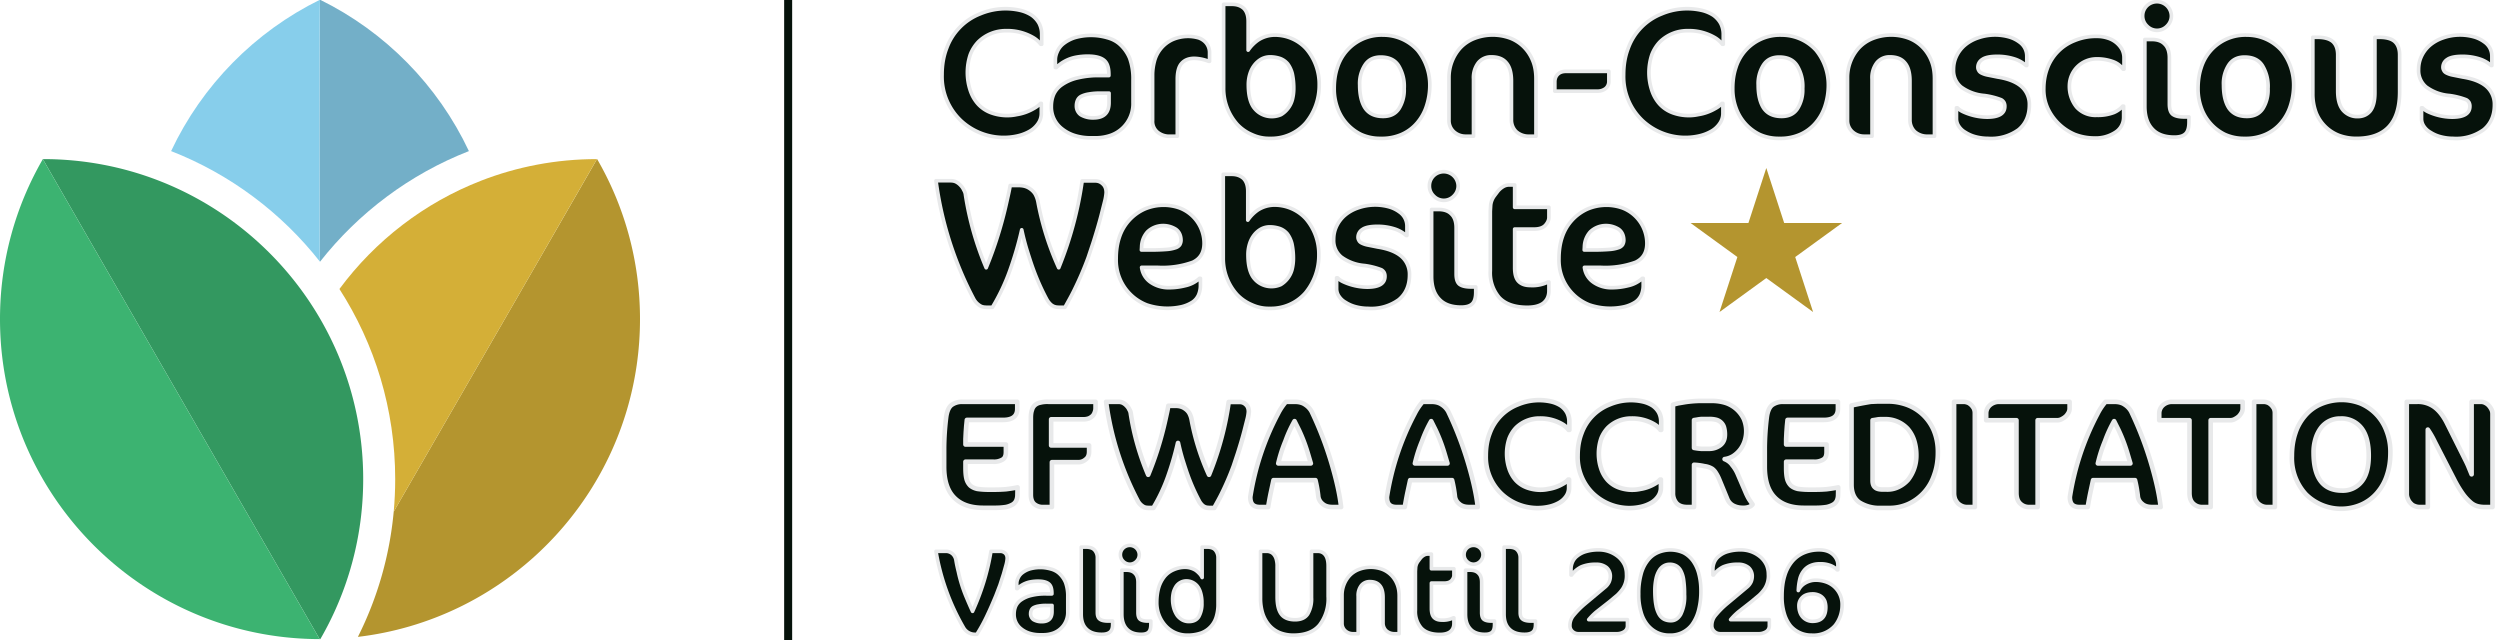
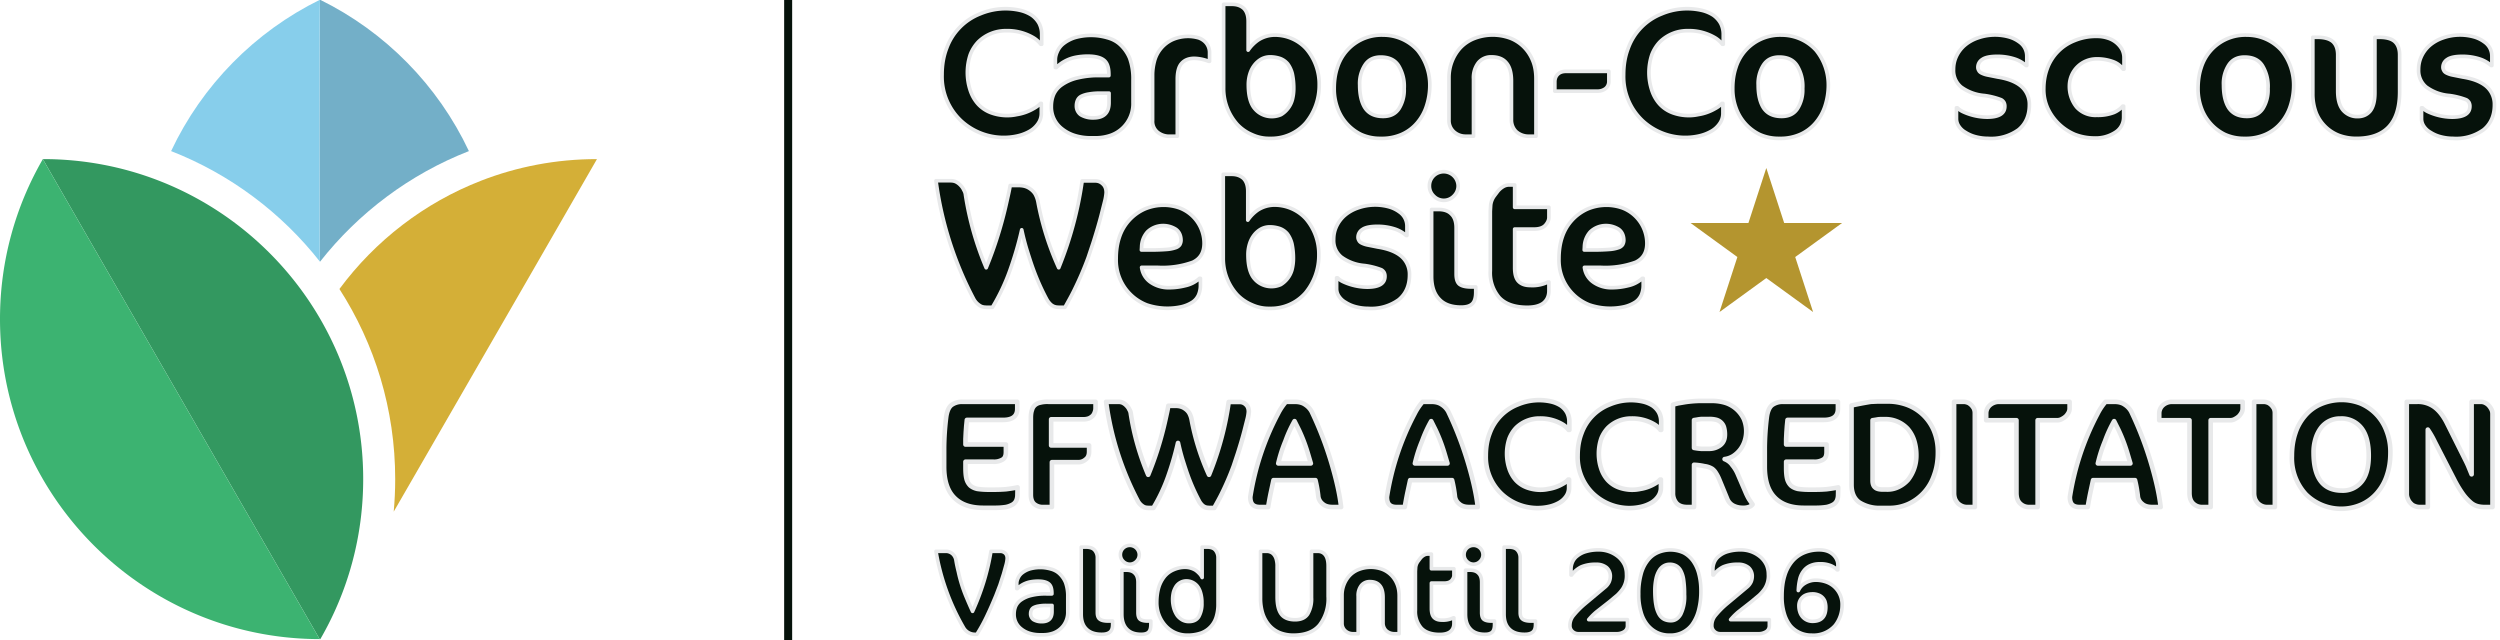
<svg xmlns="http://www.w3.org/2000/svg" xml:space="preserve" style="fill-rule:evenodd;clip-rule:evenodd;stroke-linejoin:round;stroke-miterlimit:2" viewBox="0 0 250 64">
  <path d="M.537-.08a.094.094 0 0 1-.007.037.058.058 0 0 1-.023.026A.144.144 0 0 1 .462 0a.46.46 0 0 1-.074.005H.314C.23.005.167-.018.124-.063.081-.107.06-.174.06-.262v-.127a1.77 1.77 0 0 1 .013-.193C.078-.623.09-.65.108-.664a.116.116 0 0 1 .07-.021h.358v.046c0 .048-.031.072-.093.072H.208l-.004.04-.003.043-.002.041v.036h.263v.049c0 .023-.006.039-.02.048a.107.107 0 0 1-.063.015h-.18v.04c0 .03.002.054.007.073a.094.094 0 0 0 .025.043c.012.01.027.017.045.021a.506.506 0 0 0 .068.005h.044a.94.94 0 0 0 .075-.003.974.974 0 0 0 .075-.012L.537-.08Z" style="fill:#06120b;fill-rule:nonzero;stroke:#e8e9ea;stroke-width:.03px" transform="translate(93.491 50.704) scale(15.363)" />
  <path d="M.486-.642a.07.07 0 0 1-.005.025.065.065 0 0 1-.013.023.085.085 0 0 1-.025.017.103.103 0 0 1-.035.006H.197v.17h.247v.041c0 .022-.007.039-.022.05a.072.072 0 0 1-.044.018H.202V0H.145a.085.085 0 0 1-.059-.02C.072-.033.065-.053.065-.08v-.499c0-.021.002-.039.007-.052a.063.063 0 0 1 .02-.033.075.075 0 0 1 .035-.016.184.184 0 0 1 .052-.005h.307v.043Z" style="fill:#06120b;fill-rule:nonzero;stroke:#e8e9ea;stroke-width:.03px" transform="translate(102.088 50.704) scale(15.363)" />
  <path d="M.867-.347.84-.266c-.022.06-.047.118-.075.175C.75-.06.732-.028.713.006H.68L.667.005C.662.004.656.003.65 0a.06.06 0 0 1-.018-.013.108.108 0 0 1-.018-.024 1.264 1.264 0 0 1-.075-.168C.527-.238.516-.273.505-.308a1.339 1.339 0 0 1-.028-.109c-.017.076-.039.15-.065.223-.025.07-.057.137-.095.2H.285L.271.005C.266.004.26.003.254 0a.097.097 0 0 1-.038-.037 1.92 1.92 0 0 1-.207-.648h.079c.012 0 .023.002.032.007a.088.088 0 0 1 .024.019.085.085 0 0 1 .017.025.062.062 0 0 1 .009.027c.021.136.059.27.113.397.048-.116.085-.236.112-.358.008-.036.015-.066.019-.091h.045c.011 0 .023.001.034.004a.09.09 0 0 1 .031.015c.01.007.019.016.026.027a.142.142 0 0 1 .016.045c.023.123.061.244.113.358a1.99 1.99 0 0 0 .128-.474h.071c.016 0 .03.005.042.017.012.011.018.026.018.047a.267.267 0 0 1-.008.048l-.019.075c-.013.05-.028.1-.044.15Z" style="fill:#06120b;fill-rule:nonzero;stroke:#e8e9ea;stroke-width:.03px" transform="translate(110.472 50.704) scale(15.363)" />
  <path d="M.414-.284.392-.358a1.06 1.06 0 0 0-.056-.145L.308-.559a.837.837 0 0 0-.059.129.92.92 0 0 0-.047.146h.212ZM.556 0C.527 0 .505-.007.49-.021a.073.073 0 0 1-.027-.045.801.801 0 0 0-.019-.109H.171l-.019.088A2.652 2.652 0 0 0 .136 0H.083C.06 0 .044-.006.034-.017.024-.028.02-.045.02-.066a1.718 1.718 0 0 1 .179-.539.383.383 0 0 1 .053-.08h.057c.028 0 .051.006.069.019a.124.124 0 0 1 .041.044c.069.144.122.294.16.449.015.061.026.119.032.173H.556Z" style="fill:#06120b;fill-rule:nonzero;stroke:#e8e9ea;stroke-width:.03px" transform="translate(124.723 50.704) scale(15.363)" />
  <path d="M.414-.284.392-.358a1.06 1.06 0 0 0-.056-.145L.308-.559a.837.837 0 0 0-.059.129.92.92 0 0 0-.047.146h.212ZM.556 0C.527 0 .505-.007.49-.021a.073.073 0 0 1-.027-.045.801.801 0 0 0-.019-.109H.171l-.019.088A2.652 2.652 0 0 0 .136 0H.083C.06 0 .044-.006.034-.017.024-.028.02-.045.02-.066a1.718 1.718 0 0 1 .179-.539.383.383 0 0 1 .053-.08h.057c.028 0 .051.006.069.019a.124.124 0 0 1 .041.044c.069.144.122.294.16.449.015.061.026.119.032.173H.556Z" style="fill:#06120b;fill-rule:nonzero;stroke:#e8e9ea;stroke-width:.03px" transform="translate(138.387 50.704) scale(15.363)" />
  <path d="M.581-.502a.144.144 0 0 0-.039-.035.28.28 0 0 0-.149-.039.214.214 0 0 0-.153.061.213.213 0 0 0-.044.07.31.31 0 0 0 0 .195.208.208 0 0 0 .044.076c.02.021.043.036.07.046.044.016.093.02.139.01a.264.264 0 0 0 .095-.034.131.131 0 0 0 .035-.027h.005v.051a.096.096 0 0 1-.019.061.138.138 0 0 1-.048.042.241.241 0 0 1-.065.024.343.343 0 0 1-.309-.086.331.331 0 0 1-.101-.248c0-.053.008-.101.025-.145A.317.317 0 0 1 .25-.668a.358.358 0 0 1 .219-.019.2.2 0 0 1 .062.026.136.136 0 0 1 .041.045.13.13 0 0 1 .014.061v.053H.581Z" style="fill:#06120b;fill-rule:nonzero;stroke:#e8e9ea;stroke-width:.03px" transform="translate(147.936 50.704) scale(15.363)" />
  <path d="M.581-.502a.144.144 0 0 0-.039-.035.28.28 0 0 0-.149-.039.214.214 0 0 0-.153.061.213.213 0 0 0-.044.07.31.31 0 0 0 0 .195.208.208 0 0 0 .044.076c.02.021.043.036.07.046.044.016.093.02.139.01a.264.264 0 0 0 .095-.034.131.131 0 0 0 .035-.027h.005v.051a.096.096 0 0 1-.019.061.138.138 0 0 1-.048.042.241.241 0 0 1-.065.024.343.343 0 0 1-.309-.086.331.331 0 0 1-.101-.248c0-.053.008-.101.025-.145A.317.317 0 0 1 .25-.668a.358.358 0 0 1 .219-.019.2.2 0 0 1 .062.026.136.136 0 0 1 .041.045.13.13 0 0 1 .014.061v.053H.581Z" style="fill:#06120b;fill-rule:nonzero;stroke:#e8e9ea;stroke-width:.03px" transform="translate(157.118 50.704) scale(15.363)" />
  <path d="M.301-.573H.25l-.017.002-.017.003-.014.002v.181a.378.378 0 0 0 .047.006H.3a.117.117 0 0 0 .072-.023c.021-.016.031-.039.031-.07a.168.168 0 0 0-.007-.05.072.072 0 0 0-.054-.047.184.184 0 0 0-.041-.004Zm.282.556A.049.049 0 0 1 .558 0a.113.113 0 0 1-.041.005.131.131 0 0 1-.059-.014.086.086 0 0 1-.041-.047L.366-.18a.264.264 0 0 0-.023-.044.092.092 0 0 0-.023-.025.124.124 0 0 0-.05-.017.384.384 0 0 0-.068-.009V0H.158C.127 0 .104-.008.088-.025a.098.098 0 0 1-.023-.067v-.574c.007-.003.018-.005.033-.009l.047-.008a.777.777 0 0 1 .096-.008h.076c.034 0 .065.005.093.014a.202.202 0 0 1 .116.104.207.207 0 0 1 .005.145.183.183 0 0 1-.074.096.14.14 0 0 1-.056.02c.02.008.038.021.05.039a.236.236 0 0 1 .035.057l.055.128c.009.02.017.035.025.046l.017.025Z" style="fill:#06120b;fill-rule:nonzero;stroke:#e8e9ea;stroke-width:.03px" transform="translate(166.301 50.704) scale(15.363)" />
  <path d="M.537-.08a.094.094 0 0 1-.007.037.058.058 0 0 1-.023.026A.144.144 0 0 1 .462 0a.46.46 0 0 1-.074.005H.314C.23.005.167-.018.124-.063.081-.107.06-.174.06-.262v-.127a1.77 1.77 0 0 1 .013-.193C.078-.623.09-.65.108-.664a.116.116 0 0 1 .07-.021h.358v.046c0 .048-.031.072-.093.072H.208l-.004.04-.003.043-.002.041v.036h.263v.049c0 .023-.006.039-.02.048a.107.107 0 0 1-.063.015h-.18v.04c0 .03.002.054.007.073a.094.094 0 0 0 .025.043c.012.01.027.017.045.021a.506.506 0 0 0 .068.005h.044a.94.94 0 0 0 .075-.003.974.974 0 0 0 .075-.012L.537-.08Z" style="fill:#06120b;fill-rule:nonzero;stroke:#e8e9ea;stroke-width:.03px" transform="translate(175.557 50.704) scale(15.363)" />
  <path d="M.487-.334a.32.32 0 0 0-.015-.102A.218.218 0 0 0 .43-.51a.197.197 0 0 0-.146-.062h-.03l-.015.001-.017.003-.02.003v.393c0 .02.005.035.016.044.01.01.028.014.053.014h.023a.162.162 0 0 0 .078-.017.196.196 0 0 0 .061-.046.255.255 0 0 0 .054-.157Zm.14-.019c0 .052-.008.1-.024.144a.315.315 0 0 1-.166.188.3.3 0 0 1-.125.027H.255A.244.244 0 0 1 .116-.03C.082-.054.065-.093.065-.146v-.515C.106-.67.148-.678.19-.685l.044-.002h.071c.039 0 .078.007.116.02.08.028.144.088.178.165.02.047.029.098.028.149Z" style="fill:#06120b;fill-rule:nonzero;stroke:#e8e9ea;stroke-width:.03px" transform="translate(184.154 50.704) scale(15.363)" />
  <path d="M.151 0a.08.08 0 0 1-.03-.006.095.095 0 0 1-.027-.017.107.107 0 0 1-.019-.028.109.109 0 0 1-.007-.04v-.594H.13c.009 0 .018.002.026.005.009.003.016.009.023.015a.108.108 0 0 1 .018.024.072.072 0 0 1 .006.029V0H.151Z" style="fill:#06120b;fill-rule:nonzero;stroke:#e8e9ea;stroke-width:.03px" transform="translate(194.364 50.704) scale(15.363)" />
  <path d="M.548-.642a.058.058 0 0 1-.006.026.114.114 0 0 1-.018.025.12.12 0 0 1-.026.018.06.06 0 0 1-.032.008H.34V0H.285a.081.081 0 0 1-.059-.023C.21-.038.202-.061.202-.092v-.473H.005V-.61c0-.019.008-.037.021-.05a.089.089 0 0 1 .062-.025h.46v.043Z" style="fill:#06120b;fill-rule:nonzero;stroke:#e8e9ea;stroke-width:.03px" transform="translate(198.542 50.704) scale(15.363)" />
  <path d="M.414-.284.392-.358a1.06 1.06 0 0 0-.056-.145L.308-.559a.837.837 0 0 0-.059.129.92.92 0 0 0-.047.146h.212ZM.556 0C.527 0 .505-.007.49-.021a.073.073 0 0 1-.027-.045.801.801 0 0 0-.019-.109H.171l-.019.088A2.652 2.652 0 0 0 .136 0H.083C.06 0 .044-.006.034-.017.024-.028.02-.045.02-.066a1.718 1.718 0 0 1 .179-.539.383.383 0 0 1 .053-.08h.057c.028 0 .051.006.069.019a.124.124 0 0 1 .041.044c.069.144.122.294.16.449.015.061.026.119.032.173H.556Z" style="fill:#06120b;fill-rule:nonzero;stroke:#e8e9ea;stroke-width:.03px" transform="translate(206.68 50.704) scale(15.363)" />
  <path d="M.548-.642a.058.058 0 0 1-.006.026.114.114 0 0 1-.018.025.12.12 0 0 1-.026.018.06.06 0 0 1-.032.008H.34V0H.285a.081.081 0 0 1-.059-.023C.21-.038.202-.061.202-.092v-.473H.005V-.61c0-.019.008-.037.021-.05a.089.089 0 0 1 .062-.025h.46v.043Z" style="fill:#06120b;fill-rule:nonzero;stroke:#e8e9ea;stroke-width:.03px" transform="translate(215.845 50.704) scale(15.363)" />
  <path d="M.151 0a.08.08 0 0 1-.03-.006.095.095 0 0 1-.027-.017.107.107 0 0 1-.019-.028.109.109 0 0 1-.007-.04v-.594H.13c.009 0 .018.002.026.005.009.003.016.009.023.015a.108.108 0 0 1 .018.024.072.072 0 0 1 .006.029V0H.151Z" style="fill:#06120b;fill-rule:nonzero;stroke:#e8e9ea;stroke-width:.03px" transform="translate(224.367 50.704) scale(15.363)" />
  <path d="M.542-.334c0-.081-.016-.141-.049-.182a.163.163 0 0 0-.136-.06.155.155 0 0 0-.125.059.227.227 0 0 0-.036.071.295.295 0 0 0-.013.093c0 .164.062.246.185.246a.155.155 0 0 0 .127-.057c.031-.037.047-.094.047-.17Zm.141-.019c0 .052-.007.1-.022.145a.326.326 0 0 1-.064.115.29.29 0 0 1-.103.077.327.327 0 0 1-.361-.067.347.347 0 0 1-.091-.249c0-.053.007-.102.022-.147a.326.326 0 0 1 .064-.115.277.277 0 0 1 .103-.076.344.344 0 0 1 .258-.004.31.31 0 0 1 .168.176.376.376 0 0 1 .026.145Z" style="fill:#06120b;fill-rule:nonzero;stroke:#e8e9ea;stroke-width:.03px" transform="translate(228.546 50.704) scale(15.363)" />
  <path d="M.569 0a.184.184 0 0 1-.041-.005.113.113 0 0 1-.045-.023.333.333 0 0 1-.051-.055.75.75 0 0 1-.059-.098L.248-.424a.573.573 0 0 0-.046-.08V0H.148a.08.08 0 0 1-.03-.006.056.056 0 0 1-.026-.017.077.077 0 0 1-.019-.028.076.076 0 0 1-.008-.039v-.595h.068a.18.18 0 0 1 .114.036c.03.023.057.058.08.104l.12.24c.007.014.015.03.022.048l.018.044v-.472h.061c.009 0 .018.002.026.006a.08.08 0 0 1 .024.017.12.12 0 0 1 .018.026c.005.009.007.02.007.03V0H.569Z" style="fill:#06120b;fill-rule:nonzero;stroke:#e8e9ea;stroke-width:.03px" transform="translate(239.678 50.704) scale(15.363)" />
  <path d="M.507-.316c-.021.05-.043.102-.069.157a1.441 1.441 0 0 1-.089.164H.337A.109.109 0 0 1 .238-.05a1.89 1.89 0 0 1-.229-.635h.079a.083.083 0 0 1 .06.022.09.09 0 0 1 .027.053c.005.031.012.063.02.095.015.071.037.141.065.208.016.038.033.078.053.121.073-.159.125-.327.153-.499h.076a.06.06 0 0 1 .042.015c.011.01.017.025.017.044a.264.264 0 0 1-.008.049l-.022.079-.03.093-.034.089Z" style="fill:#06120b;fill-rule:nonzero;stroke:#e8e9ea;stroke-width:.03px" transform="translate(93.491 63.371) scale(12.028)" />
  <path d="M.356-.235H.309a.345.345 0 0 0-.064.005.142.142 0 0 0-.04.012.045.045 0 0 0-.021.022.072.072 0 0 0-.006.029.058.058 0 0 0 .024.05.129.129 0 0 0 .069.017c.057 0 .085-.028.085-.083v-.052Zm.131.051a.183.183 0 0 1-.121.179.252.252 0 0 1-.082.014H.256a.293.293 0 0 1-.088-.013A.211.211 0 0 1 .1-.04a.15.15 0 0 1-.059-.122c0-.024.004-.046.013-.067A.13.13 0 0 1 .1-.282a.246.246 0 0 1 .083-.036.486.486 0 0 1 .126-.013h.046v-.007c0-.038-.009-.064-.028-.078C.309-.43.279-.437.24-.437a.35.35 0 0 0-.065.006.21.21 0 0 0-.107.056H.063v-.043c0-.015.004-.03.011-.045a.11.11 0 0 1 .034-.043.198.198 0 0 1 .061-.032.32.32 0 0 1 .177 0c.027.007.052.02.072.039a.21.21 0 0 1 .051.074.333.333 0 0 1 .018.117v.124Z" style="fill:#06120b;fill-rule:nonzero;stroke:#e8e9ea;stroke-width:.03px" transform="translate(100.92 63.371) scale(12.028)" />
  <path d="M.331-.076c0 .029-.007.05-.022.062C.294-.001.271.005.241.005.185.005.143-.009.114-.038.084-.067.07-.108.07-.163V-.72h.038c.034 0 .059.008.074.026a.094.094 0 0 1 .022.064v.454c0 .028.007.046.022.056.014.01.037.015.069.015h.036v.029Z" style="fill:#06120b;fill-rule:nonzero;stroke:#e8e9ea;stroke-width:.03px" transform="translate(107.281 63.371) scale(12.028)" />
  <path d="M.323-.076c0 .029-.006.05-.018.062C.292-.001.272.005.243.005.191.005.151-.009.124-.038.096-.067.082-.108.082-.163v-.365H.12c.03 0 .054.008.07.025.017.016.026.041.026.075v.252c0 .028.006.046.018.056.013.01.034.015.064.015h.025v.029ZM.227-.657c0 .021-.008.04-.023.055a.076.076 0 0 1-.111 0A.075.075 0 0 1 .07-.657c0-.021.008-.04.023-.055a.079.079 0 0 1 .134.055Z" style="fill:#06120b;fill-rule:nonzero;stroke:#e8e9ea;stroke-width:.03px" transform="translate(111.198 63.371) scale(12.028)" />
  <path d="M.415-.255a.278.278 0 0 0-.011-.086.155.155 0 0 0-.028-.056.118.118 0 0 0-.092-.042.105.105 0 0 0-.082.043.183.183 0 0 0-.023.049.265.265 0 0 0 .003.137.213.213 0 0 0 .028.059.139.139 0 0 0 .043.037.113.113 0 0 0 .054.013c.037 0 .065-.013.082-.04a.215.215 0 0 0 .026-.114Zm.134.006a.354.354 0 0 1-.014.107.204.204 0 0 1-.126.136.338.338 0 0 1-.118.018.24.24 0 0 1-.179-.08A.283.283 0 0 1 .04-.26c0-.044.005-.084.015-.12a.272.272 0 0 1 .047-.093.198.198 0 0 1 .076-.058.238.238 0 0 1 .105-.021.17.17 0 0 1 .079.024.214.214 0 0 1 .032.028c.01.01.017.021.023.033V-.72h.041c.031 0 .055.008.069.025a.098.098 0 0 1 .022.066v.38Z" style="fill:#06120b;fill-rule:nonzero;stroke:#e8e9ea;stroke-width:.03px" transform="translate(115.198 63.371) scale(12.028)" />
  <path d="M.612-.309a.357.357 0 0 1-.071.236C.494-.016.421.012.323.012a.308.308 0 0 1-.112-.02.235.235 0 0 1-.086-.06.281.281 0 0 1-.056-.098.416.416 0 0 1-.019-.131v-.388h.053c.011 0 .021.002.032.007.01.004.019.011.027.021a.105.105 0 0 1 .019.038c.005.02.008.04.007.06v.253c0 .065.011.112.034.143.023.031.062.047.115.047.049 0 .084-.016.105-.047a.247.247 0 0 0 .032-.138v-.384h.052c.026 0 .047.01.062.029.016.02.024.051.024.093v.254Z" style="fill:#06120b;fill-rule:nonzero;stroke:#e8e9ea;stroke-width:.03px" transform="translate(125.452 63.371) scale(12.028)" />
  <path d="M.504 0a.101.101 0 0 1-.072-.025.088.088 0 0 1-.026-.063v-.214c0-.046-.01-.079-.029-.1C.359-.423.332-.433.297-.433a.089.089 0 0 0-.071.031.133.133 0 0 0-.027.09V0h-.04a.094.094 0 0 1-.068-.025.082.082 0 0 1-.026-.063v-.233c0-.058.021-.114.059-.158a.21.21 0 0 1 .075-.053.279.279 0 0 1 .199-.004c.056.021.1.065.123.12.013.03.019.064.019.102V0H.504Z" style="fill:#06120b;fill-rule:nonzero;stroke:#e8e9ea;stroke-width:.03px" transform="translate(133.422 63.371) scale(12.028)" />
  <path d="m.07-.518.002-.034a.105.105 0 0 1 .019-.049l.018-.024a.11.11 0 0 1 .03-.027.064.064 0 0 1 .033-.01h.031v.122H.39v.055c0 .014-.006.028-.019.043-.013.014-.034.021-.061.021H.203v.211c0 .035.007.06.022.075s.036.022.063.022a.192.192 0 0 0 .097-.019H.39v.048c0 .028-.01.05-.029.066-.02.016-.05.024-.089.024-.069 0-.12-.018-.153-.053A.208.208 0 0 1 .07-.194v-.324Z" style="fill:#06120b;fill-rule:nonzero;stroke:#e8e9ea;stroke-width:.03px" transform="translate(140.699 63.371) scale(12.028)" />
  <path d="M.323-.076c0 .029-.006.05-.018.062C.292-.001.272.005.243.005.191.005.151-.009.124-.038.096-.067.082-.108.082-.163v-.365H.12c.03 0 .054.008.07.025.017.016.026.041.026.075v.252c0 .028.006.046.018.056.013.01.034.015.064.015h.025v.029ZM.227-.657c0 .021-.008.04-.023.055a.076.076 0 0 1-.111 0A.075.075 0 0 1 .07-.657c0-.021.008-.04.023-.055a.079.079 0 0 1 .134.055Z" style="fill:#06120b;fill-rule:nonzero;stroke:#e8e9ea;stroke-width:.03px" transform="translate(145.567 63.371) scale(12.028)" />
  <path d="M.331-.076c0 .029-.007.05-.022.062C.294-.001.271.005.241.005.185.005.143-.009.114-.038.084-.067.07-.108.07-.163V-.72h.038c.034 0 .059.008.074.026a.094.094 0 0 1 .022.064v.454c0 .028.007.046.022.056.014.01.037.015.069.015h.036v.029Z" style="fill:#06120b;fill-rule:nonzero;stroke:#e8e9ea;stroke-width:.03px" transform="translate(149.567 63.371) scale(12.028)" />
  <path d="M.532-.067a.056.056 0 0 1-.025.049A.116.116 0 0 1 .439 0H.123a.07.07 0 0 1-.049-.02.062.062 0 0 1-.02-.048.13.13 0 0 1 .024-.076.708.708 0 0 1 .105-.107l.159-.133A.13.13 0 0 0 .38-.43a.123.123 0 0 0 .01-.046.095.095 0 0 0-.031-.074.132.132 0 0 0-.088-.027.3.3 0 0 0-.122.021.222.222 0 0 0-.081.068H.063v-.049c0-.02.004-.039.012-.058a.125.125 0 0 1 .04-.051.197.197 0 0 1 .072-.037.36.36 0 0 1 .108-.014.25.25 0 0 1 .165.061c.02.018.036.039.048.064a.191.191 0 0 1 .016.078.195.195 0 0 1-.032.122.358.358 0 0 1-.044.051l-.067.056-.106.083a.499.499 0 0 0-.065.065h.322v.05Z" style="fill:#06120b;fill-rule:nonzero;stroke:#e8e9ea;stroke-width:.03px" transform="translate(156.344 63.371) scale(12.028)" />
  <path d="M.17-.358c0 .047.003.087.009.118a.24.24 0 0 0 .026.078c.01.018.024.032.042.042a.129.129 0 0 0 .058.012c.032 0 .059-.017.08-.052a.33.33 0 0 0 .032-.166.784.784 0 0 0-.007-.119.229.229 0 0 0-.023-.077.099.099 0 0 0-.039-.042.106.106 0 0 0-.055-.013.097.097 0 0 0-.047.012.11.11 0 0 0-.039.038.216.216 0 0 0-.027.069.478.478 0 0 0-.01.1Zm.383.001a.611.611 0 0 1-.02.165.352.352 0 0 1-.054.116.222.222 0 0 1-.186.088.234.234 0 0 1-.104-.022.243.243 0 0 1-.081-.065.29.29 0 0 1-.053-.107.493.493 0 0 1-.019-.148.589.589 0 0 1 .019-.162.307.307 0 0 1 .054-.114.213.213 0 0 1 .084-.068.266.266 0 0 1 .216.001c.031.016.058.04.079.069a.318.318 0 0 1 .048.106.555.555 0 0 1 .017.141Z" style="fill:#06120b;fill-rule:nonzero;stroke:#e8e9ea;stroke-width:.03px" transform="translate(163.439 63.371) scale(12.028)" />
  <path d="M.532-.067a.056.056 0 0 1-.025.049A.116.116 0 0 1 .439 0H.123a.07.07 0 0 1-.049-.02.062.062 0 0 1-.02-.048.13.13 0 0 1 .024-.076.708.708 0 0 1 .105-.107l.159-.133A.13.13 0 0 0 .38-.43a.123.123 0 0 0 .01-.046.095.095 0 0 0-.031-.074.132.132 0 0 0-.088-.027.3.3 0 0 0-.122.021.222.222 0 0 0-.081.068H.063v-.049c0-.02.004-.039.012-.058a.125.125 0 0 1 .04-.051.197.197 0 0 1 .072-.037.36.36 0 0 1 .108-.014.25.25 0 0 1 .165.061c.02.018.036.039.048.064a.191.191 0 0 1 .016.078.195.195 0 0 1-.032.122.358.358 0 0 1-.044.051l-.067.056-.106.083a.499.499 0 0 0-.065.065h.322v.05Z" style="fill:#06120b;fill-rule:nonzero;stroke:#e8e9ea;stroke-width:.03px" transform="translate(170.534 63.371) scale(12.028)" />
  <path d="M.188-.233c0 .017.002.034.007.049a.11.11 0 0 0 .106.081c.038 0 .066-.01.084-.03.018-.019.027-.049.027-.088A.162.162 0 0 0 .404-.27a.093.093 0 0 0-.059-.054.12.12 0 0 0-.042-.007c-.038 0-.067.01-.086.029a.094.094 0 0 0-.029.069Zm.359.001a.27.27 0 0 1-.057.163.24.24 0 0 1-.197.081.228.228 0 0 1-.174-.077.299.299 0 0 1-.052-.102.474.474 0 0 1-.019-.145c0-.065.007-.121.022-.169a.337.337 0 0 1 .063-.12.26.26 0 0 1 .098-.072.32.32 0 0 1 .126-.024c.023 0 .044.003.063.009a.136.136 0 0 1 .08.067.104.104 0 0 1 .012.049v.041H.506a.158.158 0 0 0-.053-.035.223.223 0 0 0-.092-.015.182.182 0 0 0-.08.016.144.144 0 0 0-.054.044.175.175 0 0 0-.032.069.483.483 0 0 0-.012.093.137.137 0 0 1 .057-.062.175.175 0 0 1 .089-.024c.029 0 .057.005.084.014a.198.198 0 0 1 .134.199Z" style="fill:#06120b;fill-rule:nonzero;stroke:#e8e9ea;stroke-width:.03px" transform="translate(177.628 63.371) scale(12.028)" />
  <path d="M.581-.502a.144.144 0 0 0-.039-.035.28.28 0 0 0-.149-.039.214.214 0 0 0-.153.061.213.213 0 0 0-.044.07.31.31 0 0 0 0 .195.208.208 0 0 0 .044.076c.02.021.043.036.07.046.044.016.093.02.139.01a.264.264 0 0 0 .095-.034.131.131 0 0 0 .035-.027h.005v.051a.096.096 0 0 1-.019.061.138.138 0 0 1-.048.042.241.241 0 0 1-.065.024.343.343 0 0 1-.309-.086.331.331 0 0 1-.101-.248c0-.053.008-.101.025-.145A.317.317 0 0 1 .25-.668a.358.358 0 0 1 .219-.019.2.2 0 0 1 .062.026.136.136 0 0 1 .041.045.13.13 0 0 1 .014.061v.053H.581Z" style="fill:#06120b;fill-rule:nonzero;stroke:#e8e9ea;stroke-width:.02px" transform="translate(93.436 13.62) scale(18.316)" />
  <path d="M.356-.235H.309a.345.345 0 0 0-.064.005.142.142 0 0 0-.04.012.045.045 0 0 0-.021.022.072.072 0 0 0-.006.029.058.058 0 0 0 .024.05.129.129 0 0 0 .069.017c.057 0 .085-.028.085-.083v-.052Zm.131.051a.183.183 0 0 1-.121.179.252.252 0 0 1-.082.014H.256a.293.293 0 0 1-.088-.013A.211.211 0 0 1 .1-.04a.15.15 0 0 1-.059-.122c0-.024.004-.046.013-.067A.13.13 0 0 1 .1-.282a.246.246 0 0 1 .083-.036.486.486 0 0 1 .126-.013h.046v-.007c0-.038-.009-.064-.028-.078C.309-.43.279-.437.24-.437a.35.35 0 0 0-.065.006.21.21 0 0 0-.107.056H.063v-.043c0-.015.004-.03.011-.045a.11.11 0 0 1 .034-.043.198.198 0 0 1 .061-.032.32.32 0 0 1 .177 0c.027.007.052.02.072.039a.21.21 0 0 1 .051.074.333.333 0 0 1 .018.117v.124Z" style="fill:#06120b;fill-rule:nonzero;stroke:#e8e9ea;stroke-width:.02px" transform="translate(104.383 13.62) scale(18.316)" />
  <path d="M.371-.409a.231.231 0 0 0-.078-.016c-.03 0-.053.009-.069.027C.208-.381.2-.351.2-.31V0H.163a.1.1 0 0 1-.071-.022.076.076 0 0 1-.027-.064v-.248c0-.027.004-.053.011-.079a.18.18 0 0 1 .097-.114.213.213 0 0 1 .143-.01.096.096 0 0 1 .035.021.081.081 0 0 1 .025.059v.048H.371Z" style="fill:#06120b;fill-rule:nonzero;stroke:#e8e9ea;stroke-width:.02px" transform="translate(114.068 13.62) scale(18.316)" />
  <path d="M.45-.258a.383.383 0 0 0-.008-.083.156.156 0 0 0-.025-.054.1.1 0 0 0-.041-.029.171.171 0 0 0-.055-.009.1.1 0 0 0-.048.012.126.126 0 0 0-.037.032.147.147 0 0 0-.025.048.196.196 0 0 0-.009.059c0 .062.012.107.037.134.035.04.093.052.142.03a.138.138 0 0 0 .061-.08.247.247 0 0 0 .008-.06Zm.139-.023a.322.322 0 0 1-.073.208.25.25 0 0 1-.195.085.22.22 0 0 1-.098-.02.24.24 0 0 1-.081-.056.294.294 0 0 1-.075-.199V-.72h.046c.026 0 .047.007.064.022.016.016.024.039.024.071v.157a.213.213 0 0 1 .056-.056.169.169 0 0 1 .09-.026c.065 0 .128.027.172.076a.296.296 0 0 1 .07.195Z" style="fill:#06120b;fill-rule:nonzero;stroke:#e8e9ea;stroke-width:.02px" transform="translate(121.134 13.62) scale(18.316)" />
  <path d="M.422-.26a.215.215 0 0 0-.031-.126C.371-.417.338-.432.294-.432c-.038 0-.067.014-.086.043a.186.186 0 0 0-.029.11c0 .054.01.096.03.126.021.03.053.045.098.045.039 0 .068-.014.087-.043A.191.191 0 0 0 .422-.26Zm-.382 0c0-.04.005-.078.017-.114a.252.252 0 0 1 .25-.178c.072 0 .14.03.188.083a.3.3 0 0 1 .067.19.367.367 0 0 1-.018.114.268.268 0 0 1-.051.092.236.236 0 0 1-.084.063.268.268 0 0 1-.115.022.252.252 0 0 1-.108-.022.256.256 0 0 1-.129-.147A.3.3 0 0 1 .04-.26Z" style="fill:#06120b;fill-rule:nonzero;stroke:#e8e9ea;stroke-width:.02px" transform="translate(132.689 13.62) scale(18.316)" />
  <path d="M.504 0a.101.101 0 0 1-.072-.025.088.088 0 0 1-.026-.063v-.214c0-.046-.01-.079-.029-.1C.359-.423.332-.433.297-.433a.089.089 0 0 0-.071.031.133.133 0 0 0-.027.09V0h-.04a.094.094 0 0 1-.068-.025.082.082 0 0 1-.026-.063v-.233c0-.058.021-.114.059-.158a.21.21 0 0 1 .075-.053.279.279 0 0 1 .199-.004c.056.021.1.065.123.12.013.03.019.064.019.102V0H.504Z" style="fill:#06120b;fill-rule:nonzero;stroke:#e8e9ea;stroke-width:.02px" transform="translate(143.707 13.62) scale(18.316)" />
  <path d="M.333-.301a.05.05 0 0 1-.018.041.072.072 0 0 1-.047.014h-.23v-.051c0-.016.005-.03.016-.041C.065-.349.08-.354.1-.354h.233v.053Z" style="fill:#06120b;fill-rule:nonzero;stroke:#e8e9ea;stroke-width:.02px" transform="translate(154.787 13.62) scale(18.316)" />
  <path d="M.581-.502a.144.144 0 0 0-.039-.035.28.28 0 0 0-.149-.039.214.214 0 0 0-.153.061.213.213 0 0 0-.044.07.31.31 0 0 0 0 .195.208.208 0 0 0 .044.076c.02.021.043.036.07.046.044.016.093.02.139.01a.264.264 0 0 0 .095-.034.131.131 0 0 0 .035-.027h.005v.051a.096.096 0 0 1-.019.061.138.138 0 0 1-.048.042.241.241 0 0 1-.065.024.343.343 0 0 1-.309-.086.331.331 0 0 1-.101-.248c0-.053.008-.101.025-.145A.317.317 0 0 1 .25-.668a.358.358 0 0 1 .219-.019.2.2 0 0 1 .062.026.136.136 0 0 1 .041.045.13.13 0 0 1 .014.061v.053H.581Z" style="fill:#06120b;fill-rule:nonzero;stroke:#e8e9ea;stroke-width:.02px" transform="translate(161.594 13.62) scale(18.316)" />
  <path d="M.422-.26a.215.215 0 0 0-.031-.126C.371-.417.338-.432.294-.432c-.038 0-.067.014-.086.043a.186.186 0 0 0-.029.11c0 .054.01.096.03.126.021.03.053.045.098.045.039 0 .068-.014.087-.043A.191.191 0 0 0 .422-.26Zm-.382 0c0-.04.005-.078.017-.114a.252.252 0 0 1 .25-.178c.072 0 .14.03.188.083a.3.3 0 0 1 .067.19.367.367 0 0 1-.018.114.268.268 0 0 1-.051.092.236.236 0 0 1-.084.063.268.268 0 0 1-.115.022.252.252 0 0 1-.108-.022.256.256 0 0 1-.129-.147A.3.3 0 0 1 .04-.26Z" style="fill:#06120b;fill-rule:nonzero;stroke:#e8e9ea;stroke-width:.02px" transform="translate(172.541 13.62) scale(18.316)" />
-   <path d="M.504 0a.101.101 0 0 1-.072-.025.088.088 0 0 1-.026-.063v-.214c0-.046-.01-.079-.029-.1C.359-.423.332-.433.297-.433a.089.089 0 0 0-.071.031.133.133 0 0 0-.027.09V0h-.04a.094.094 0 0 1-.068-.025.082.082 0 0 1-.026-.063v-.233c0-.058.021-.114.059-.158a.21.21 0 0 1 .075-.053.279.279 0 0 1 .199-.004c.056.021.1.065.123.12.013.03.019.064.019.102V0H.504Z" style="fill:#06120b;fill-rule:nonzero;stroke:#e8e9ea;stroke-width:.02px" transform="translate(183.559 13.62) scale(18.316)" />
  <path d="M.453-.17c0 .057-.02.102-.058.134a.254.254 0 0 1-.167.048.267.267 0 0 1-.069-.009.192.192 0 0 1-.055-.024.103.103 0 0 1-.036-.033.073.073 0 0 1-.013-.04v-.061H.06a.11.11 0 0 0 .028.02.32.32 0 0 0 .134.031c.065 0 .097-.02.097-.059a.045.045 0 0 0-.004-.02.041.041 0 0 0-.016-.016.405.405 0 0 0-.091-.023.247.247 0 0 1-.128-.047.117.117 0 0 1-.041-.096c0-.025.005-.049.016-.072a.182.182 0 0 1 .046-.06.222.222 0 0 1 .072-.04.284.284 0 0 1 .173-.004.177.177 0 0 1 .053.027.093.093 0 0 1 .04.077v.051H.435a.177.177 0 0 0-.064-.036.309.309 0 0 0-.091-.014c-.041 0-.069.006-.084.017a.05.05 0 0 0-.024.043c0 .007.002.012.005.017.002.005.007.01.015.014.01.005.022.009.033.011l.055.011c.057.009.1.026.129.051a.129.129 0 0 1 .044.102Z" style="fill:#06120b;fill-rule:nonzero;stroke:#e8e9ea;stroke-width:.02px" transform="translate(194.639 13.62) scale(18.316)" />
  <path d="M.473-.366a.114.114 0 0 0-.052-.04.251.251 0 0 0-.094-.016.148.148 0 0 0-.147.143.18.18 0 0 0 .039.12.138.138 0 0 0 .11.045.245.245 0 0 0 .093-.015.133.133 0 0 0 .049-.035h.005v.062a.096.096 0 0 1-.044.08.196.196 0 0 1-.117.032.298.298 0 0 1-.106-.02.287.287 0 0 1-.147-.142.247.247 0 0 1-.022-.107c0-.038.006-.075.019-.11a.259.259 0 0 1 .149-.153.306.306 0 0 1 .123-.023.19.19 0 0 1 .058.009c.033.01.061.032.078.062a.1.1 0 0 1 .011.045v.063H.473Z" style="fill:#06120b;fill-rule:nonzero;stroke:#e8e9ea;stroke-width:.02px" transform="translate(203.645 13.62) scale(18.316)" />
-   <path d="M.323-.076c0 .029-.006.05-.018.062C.292-.001.272.005.243.005.191.005.151-.009.124-.038.096-.067.082-.108.082-.163v-.365H.12c.03 0 .054.008.07.025.017.016.026.041.026.075v.252c0 .028.006.046.018.056.013.01.034.015.064.015h.025v.029ZM.227-.657c0 .021-.008.04-.023.055a.076.076 0 0 1-.111 0A.075.075 0 0 1 .07-.657c0-.021.008-.04.023-.055a.079.079 0 0 1 .134.055Z" style="fill:#06120b;fill-rule:nonzero;stroke:#e8e9ea;stroke-width:.02px" transform="translate(212.982 13.62) scale(18.316)" />
  <path d="M.422-.26a.215.215 0 0 0-.031-.126C.371-.417.338-.432.294-.432c-.038 0-.067.014-.086.043a.186.186 0 0 0-.029.11c0 .054.01.096.03.126.021.03.053.045.098.045.039 0 .068-.014.087-.043A.191.191 0 0 0 .422-.26Zm-.382 0c0-.04.005-.078.017-.114a.252.252 0 0 1 .25-.178c.072 0 .14.03.188.083a.3.3 0 0 1 .067.19.367.367 0 0 1-.018.114.268.268 0 0 1-.051.092.236.236 0 0 1-.084.063.268.268 0 0 1-.115.022.252.252 0 0 1-.108-.022.256.256 0 0 1-.129-.147A.3.3 0 0 1 .04-.26Z" style="fill:#06120b;fill-rule:nonzero;stroke:#e8e9ea;stroke-width:.02px" transform="translate(219.073 13.62) scale(18.316)" />
  <path d="M.539-.242c0 .169-.079.254-.236.254a.273.273 0 0 1-.094-.016.22.22 0 0 1-.126-.124.29.29 0 0 1-.018-.105V-.54H.09c.039 0 .067.008.085.024.017.016.026.04.026.072v.198c0 .049.011.085.032.107.02.021.048.033.077.032.028 0 .051-.01.068-.03.017-.021.026-.054.026-.1V-.54h.024c.039 0 .068.008.085.024s.026.04.026.072v.202Z" style="fill:#06120b;fill-rule:nonzero;stroke:#e8e9ea;stroke-width:.02px" transform="translate(230.091 13.62) scale(18.316)" />
  <path d="M.453-.17c0 .057-.02.102-.058.134a.254.254 0 0 1-.167.048.267.267 0 0 1-.069-.009.192.192 0 0 1-.055-.024.103.103 0 0 1-.036-.033.073.073 0 0 1-.013-.04v-.061H.06a.11.11 0 0 0 .028.02.32.32 0 0 0 .134.031c.065 0 .097-.02.097-.059a.045.045 0 0 0-.004-.02.041.041 0 0 0-.016-.016.405.405 0 0 0-.091-.023.247.247 0 0 1-.128-.047.117.117 0 0 1-.041-.096c0-.025.005-.049.016-.072a.182.182 0 0 1 .046-.06.222.222 0 0 1 .072-.04.284.284 0 0 1 .173-.004.177.177 0 0 1 .053.027.093.093 0 0 1 .04.077v.051H.435a.177.177 0 0 0-.064-.036.309.309 0 0 0-.091-.014c-.041 0-.069.006-.084.017a.05.05 0 0 0-.024.043c0 .007.002.012.005.017.002.005.007.01.015.014.01.005.022.009.033.011l.055.011c.057.009.1.026.129.051a.129.129 0 0 1 .044.102Z" style="fill:#06120b;fill-rule:nonzero;stroke:#e8e9ea;stroke-width:.02px" transform="translate(241.145 13.62) scale(18.316)" />
  <path d="M.867-.347.84-.266c-.022.06-.047.118-.075.175C.75-.06.732-.028.713.006H.68L.667.005C.662.004.656.003.65 0a.06.06 0 0 1-.018-.013.108.108 0 0 1-.018-.024 1.264 1.264 0 0 1-.075-.168C.527-.238.516-.273.505-.308a1.339 1.339 0 0 1-.028-.109c-.017.076-.039.15-.065.223-.025.07-.057.137-.095.2H.285L.271.005C.266.004.26.003.254 0a.097.097 0 0 1-.038-.037 1.92 1.92 0 0 1-.207-.648h.079c.012 0 .023.002.032.007a.088.088 0 0 1 .024.019.085.085 0 0 1 .017.025.062.062 0 0 1 .009.027c.021.136.059.27.113.397.048-.116.085-.236.112-.358.008-.036.015-.066.019-.091h.045c.011 0 .023.001.034.004a.09.09 0 0 1 .031.015c.01.007.019.016.026.027a.142.142 0 0 1 .016.045c.023.123.061.244.113.358a1.99 1.99 0 0 0 .128-.474h.071c.016 0 .03.005.042.017.012.011.018.026.018.047a.267.267 0 0 1-.008.048l-.019.075c-.013.05-.028.1-.044.15Z" style="fill:#06120b;fill-rule:nonzero;stroke:#e8e9ea;stroke-width:.02px" transform="translate(93.436 30.62) scale(18.316)" />
  <path d="M.394-.359c0-.027-.01-.048-.028-.061a.13.13 0 0 0-.074-.02.123.123 0 0 0-.081.034.127.127 0 0 0-.032.081l-.001.018h.059c.026 0 .053-.001.079-.003a.186.186 0 0 0 .047-.009.045.045 0 0 0 .024-.016.051.051 0 0 0 .007-.024Zm.126.016C.52-.294.5-.26.459-.24a.482.482 0 0 1-.192.028H.179a.116.116 0 0 0 .049.081.17.17 0 0 0 .102.03.364.364 0 0 0 .087-.011.167.167 0 0 0 .078-.04H.5v.042a.133.133 0 0 1-.01.048.094.094 0 0 1-.032.039.194.194 0 0 1-.061.026.355.355 0 0 1-.19-.01.262.262 0 0 1-.167-.252c0-.045.006-.085.019-.122a.255.255 0 0 1 .138-.15.265.265 0 0 1 .188-.006c.081.03.135.108.135.194Z" style="fill:#06120b;fill-rule:nonzero;stroke:#e8e9ea;stroke-width:.02px" transform="translate(110.884 30.62) scale(18.316)" />
  <path d="M.45-.258a.383.383 0 0 0-.008-.083.156.156 0 0 0-.025-.054.1.1 0 0 0-.041-.029.171.171 0 0 0-.055-.009.1.1 0 0 0-.048.012.126.126 0 0 0-.037.032.147.147 0 0 0-.025.048.196.196 0 0 0-.009.059c0 .062.012.107.037.134.035.04.093.052.142.03a.138.138 0 0 0 .061-.08.247.247 0 0 0 .008-.06Zm.139-.023a.322.322 0 0 1-.073.208.25.25 0 0 1-.195.085.22.22 0 0 1-.098-.02.24.24 0 0 1-.081-.056.294.294 0 0 1-.075-.199V-.72h.046c.026 0 .047.007.064.022.016.016.024.039.024.071v.157a.213.213 0 0 1 .056-.056.169.169 0 0 1 .09-.026c.065 0 .128.027.172.076a.296.296 0 0 1 .07.195Z" style="fill:#06120b;fill-rule:nonzero;stroke:#e8e9ea;stroke-width:.02px" transform="translate(121.098 30.62) scale(18.316)" />
  <path d="M.453-.17c0 .057-.02.102-.058.134a.254.254 0 0 1-.167.048.267.267 0 0 1-.069-.009.192.192 0 0 1-.055-.024.103.103 0 0 1-.036-.033.073.073 0 0 1-.013-.04v-.061H.06a.11.11 0 0 0 .028.02.32.32 0 0 0 .134.031c.065 0 .097-.02.097-.059a.045.045 0 0 0-.004-.02.041.041 0 0 0-.016-.016.405.405 0 0 0-.091-.023.247.247 0 0 1-.128-.047.117.117 0 0 1-.041-.096c0-.025.005-.049.016-.072a.182.182 0 0 1 .046-.06.222.222 0 0 1 .072-.04.284.284 0 0 1 .173-.004.177.177 0 0 1 .053.027.093.093 0 0 1 .04.077v.051H.435a.177.177 0 0 0-.064-.036.309.309 0 0 0-.091-.014c-.041 0-.069.006-.084.017a.05.05 0 0 0-.024.043c0 .007.002.012.005.017.002.005.007.01.015.014.01.005.022.009.033.011l.055.011c.057.009.1.026.129.051a.129.129 0 0 1 .044.102Z" style="fill:#06120b;fill-rule:nonzero;stroke:#e8e9ea;stroke-width:.02px" transform="translate(132.653 30.62) scale(18.316)" />
  <path d="M.323-.076c0 .029-.006.05-.018.062C.292-.001.272.005.243.005.191.005.151-.009.124-.038.096-.067.082-.108.082-.163v-.365H.12c.03 0 .054.008.07.025.017.016.026.041.026.075v.252c0 .028.006.046.018.056.013.01.034.015.064.015h.025v.029ZM.227-.657c0 .021-.008.04-.023.055a.076.076 0 0 1-.111 0A.075.075 0 0 1 .07-.657c0-.021.008-.04.023-.055a.079.079 0 0 1 .134.055Z" style="fill:#06120b;fill-rule:nonzero;stroke:#e8e9ea;stroke-width:.02px" transform="translate(141.659 30.62) scale(18.316)" />
  <path d="m.07-.518.002-.034a.105.105 0 0 1 .019-.049l.018-.024a.11.11 0 0 1 .03-.027.064.064 0 0 1 .033-.01h.031v.122H.39v.055c0 .014-.006.028-.019.043-.013.014-.034.021-.061.021H.203v.211c0 .035.007.06.022.075s.036.022.063.022a.192.192 0 0 0 .097-.019H.39v.048c0 .028-.01.05-.029.066-.02.016-.05.024-.089.024-.069 0-.12-.018-.153-.053A.208.208 0 0 1 .07-.194v-.324Z" style="fill:#06120b;fill-rule:nonzero;stroke:#e8e9ea;stroke-width:.02px" transform="translate(147.749 30.62) scale(18.316)" />
  <path d="M.394-.359c0-.027-.01-.048-.028-.061a.13.13 0 0 0-.074-.02.123.123 0 0 0-.081.034.127.127 0 0 0-.032.081l-.001.018h.059c.026 0 .053-.001.079-.003a.186.186 0 0 0 .047-.009.045.045 0 0 0 .024-.016.051.051 0 0 0 .007-.024Zm.126.016C.52-.294.5-.26.459-.24a.482.482 0 0 1-.192.028H.179a.116.116 0 0 0 .049.081.17.17 0 0 0 .102.03.364.364 0 0 0 .087-.011.167.167 0 0 0 .078-.04H.5v.042a.133.133 0 0 1-.01.048.094.094 0 0 1-.032.039.194.194 0 0 1-.061.026.355.355 0 0 1-.19-.01.262.262 0 0 1-.167-.252c0-.045.006-.085.019-.122a.255.255 0 0 1 .138-.15.265.265 0 0 1 .188-.006c.081.03.135.108.135.194Z" style="fill:#06120b;fill-rule:nonzero;stroke:#e8e9ea;stroke-width:.02px" transform="translate(155.164 30.62) scale(18.316)" />
  <path d="m0 10.295 3.345-2.43 3.345 2.43-1.278-3.932 3.346-2.431H4.623L3.345 0 2.067 3.932h-4.135l3.346 2.431L0 10.295Z" style="fill:#b4952f" transform="translate(171.95 16.8) scale(1.399)" />
  <path d="M492.634 0H493v398.608h-.366z" style="fill:#06120b" transform="matrix(2.187 0 0 .161 -998.975 0)" />
-   <path d="M573.104 300h.104C590.245 329.425 600 363.582 600 400c0 79.12-46.043 147.571-112.773 179.999a198.59 198.59 0 0 1-63.544 18.611 218.488 218.488 0 0 0 22.387-78.266C497.336 431.493 573.148 300.075 573.104 300Z" style="fill:#b4952f" transform="matrix(.16 0 0 .16 -32 -32.09)" />
  <path d="M446.07 520.344c.615-6.7.93-13.485.93-20.344 0-43.751-12.799-84.537-34.854-118.814 22.342-30.184 52.972-53.87 88.516-67.682C523.1 304.784 547.496 300 573 300h.104c.044.075-75.768 131.493-127.034 220.344Z" style="fill:#d4af37" transform="matrix(.16 0 0 .16 -32 -32.09)" />
  <path d="M400 364.143c-.547-.695-.426-163.555 0-163.764 40.746 20.018 73.704 53.495 93.062 94.618-36.894 14.413-68.958 38.505-93.062 69.146Z" style="fill:#73afc8" transform="matrix(.16 0 0 .16 -32 -32.09)" />
  <path d="M400 364.143c-24.104-30.641-56.168-54.733-93.062-69.146 19.358-41.123 52.316-74.6 93.062-94.618-.426.209-.547 163.069 0 163.764Z" style="fill:#87ceeb" transform="matrix(.16 0 0 .16 -32 -32.09)" />
  <path d="M399.792 600c-.003 0-173.066-299.887-173-300H227c25.504 0 49.9 4.784 72.338 13.504 35.544 13.812 66.174 37.498 88.516 67.682A200.434 200.434 0 0 1 400 399.641c17.166 29.506 27 63.793 27 100.359 0 16.351-1.966 32.247-5.676 47.463a198.512 198.512 0 0 1-5.662 19.033A199.094 199.094 0 0 1 400.208 600h-.416Z" style="fill:#339860" transform="matrix(.16 0 0 .16 -32 -32.09)" />
  <path d="M399.792 600a201.501 201.501 0 0 1-23.475-1.39 198.59 198.59 0 0 1-63.544-18.611C246.043 547.571 200 479.12 200 400c0-36.418 9.755-70.575 26.792-100-.066.113 172.997 300 173 300Z" style="fill:#3cb371" transform="matrix(.16 0 0 .16 -32 -32.09)" />
</svg>